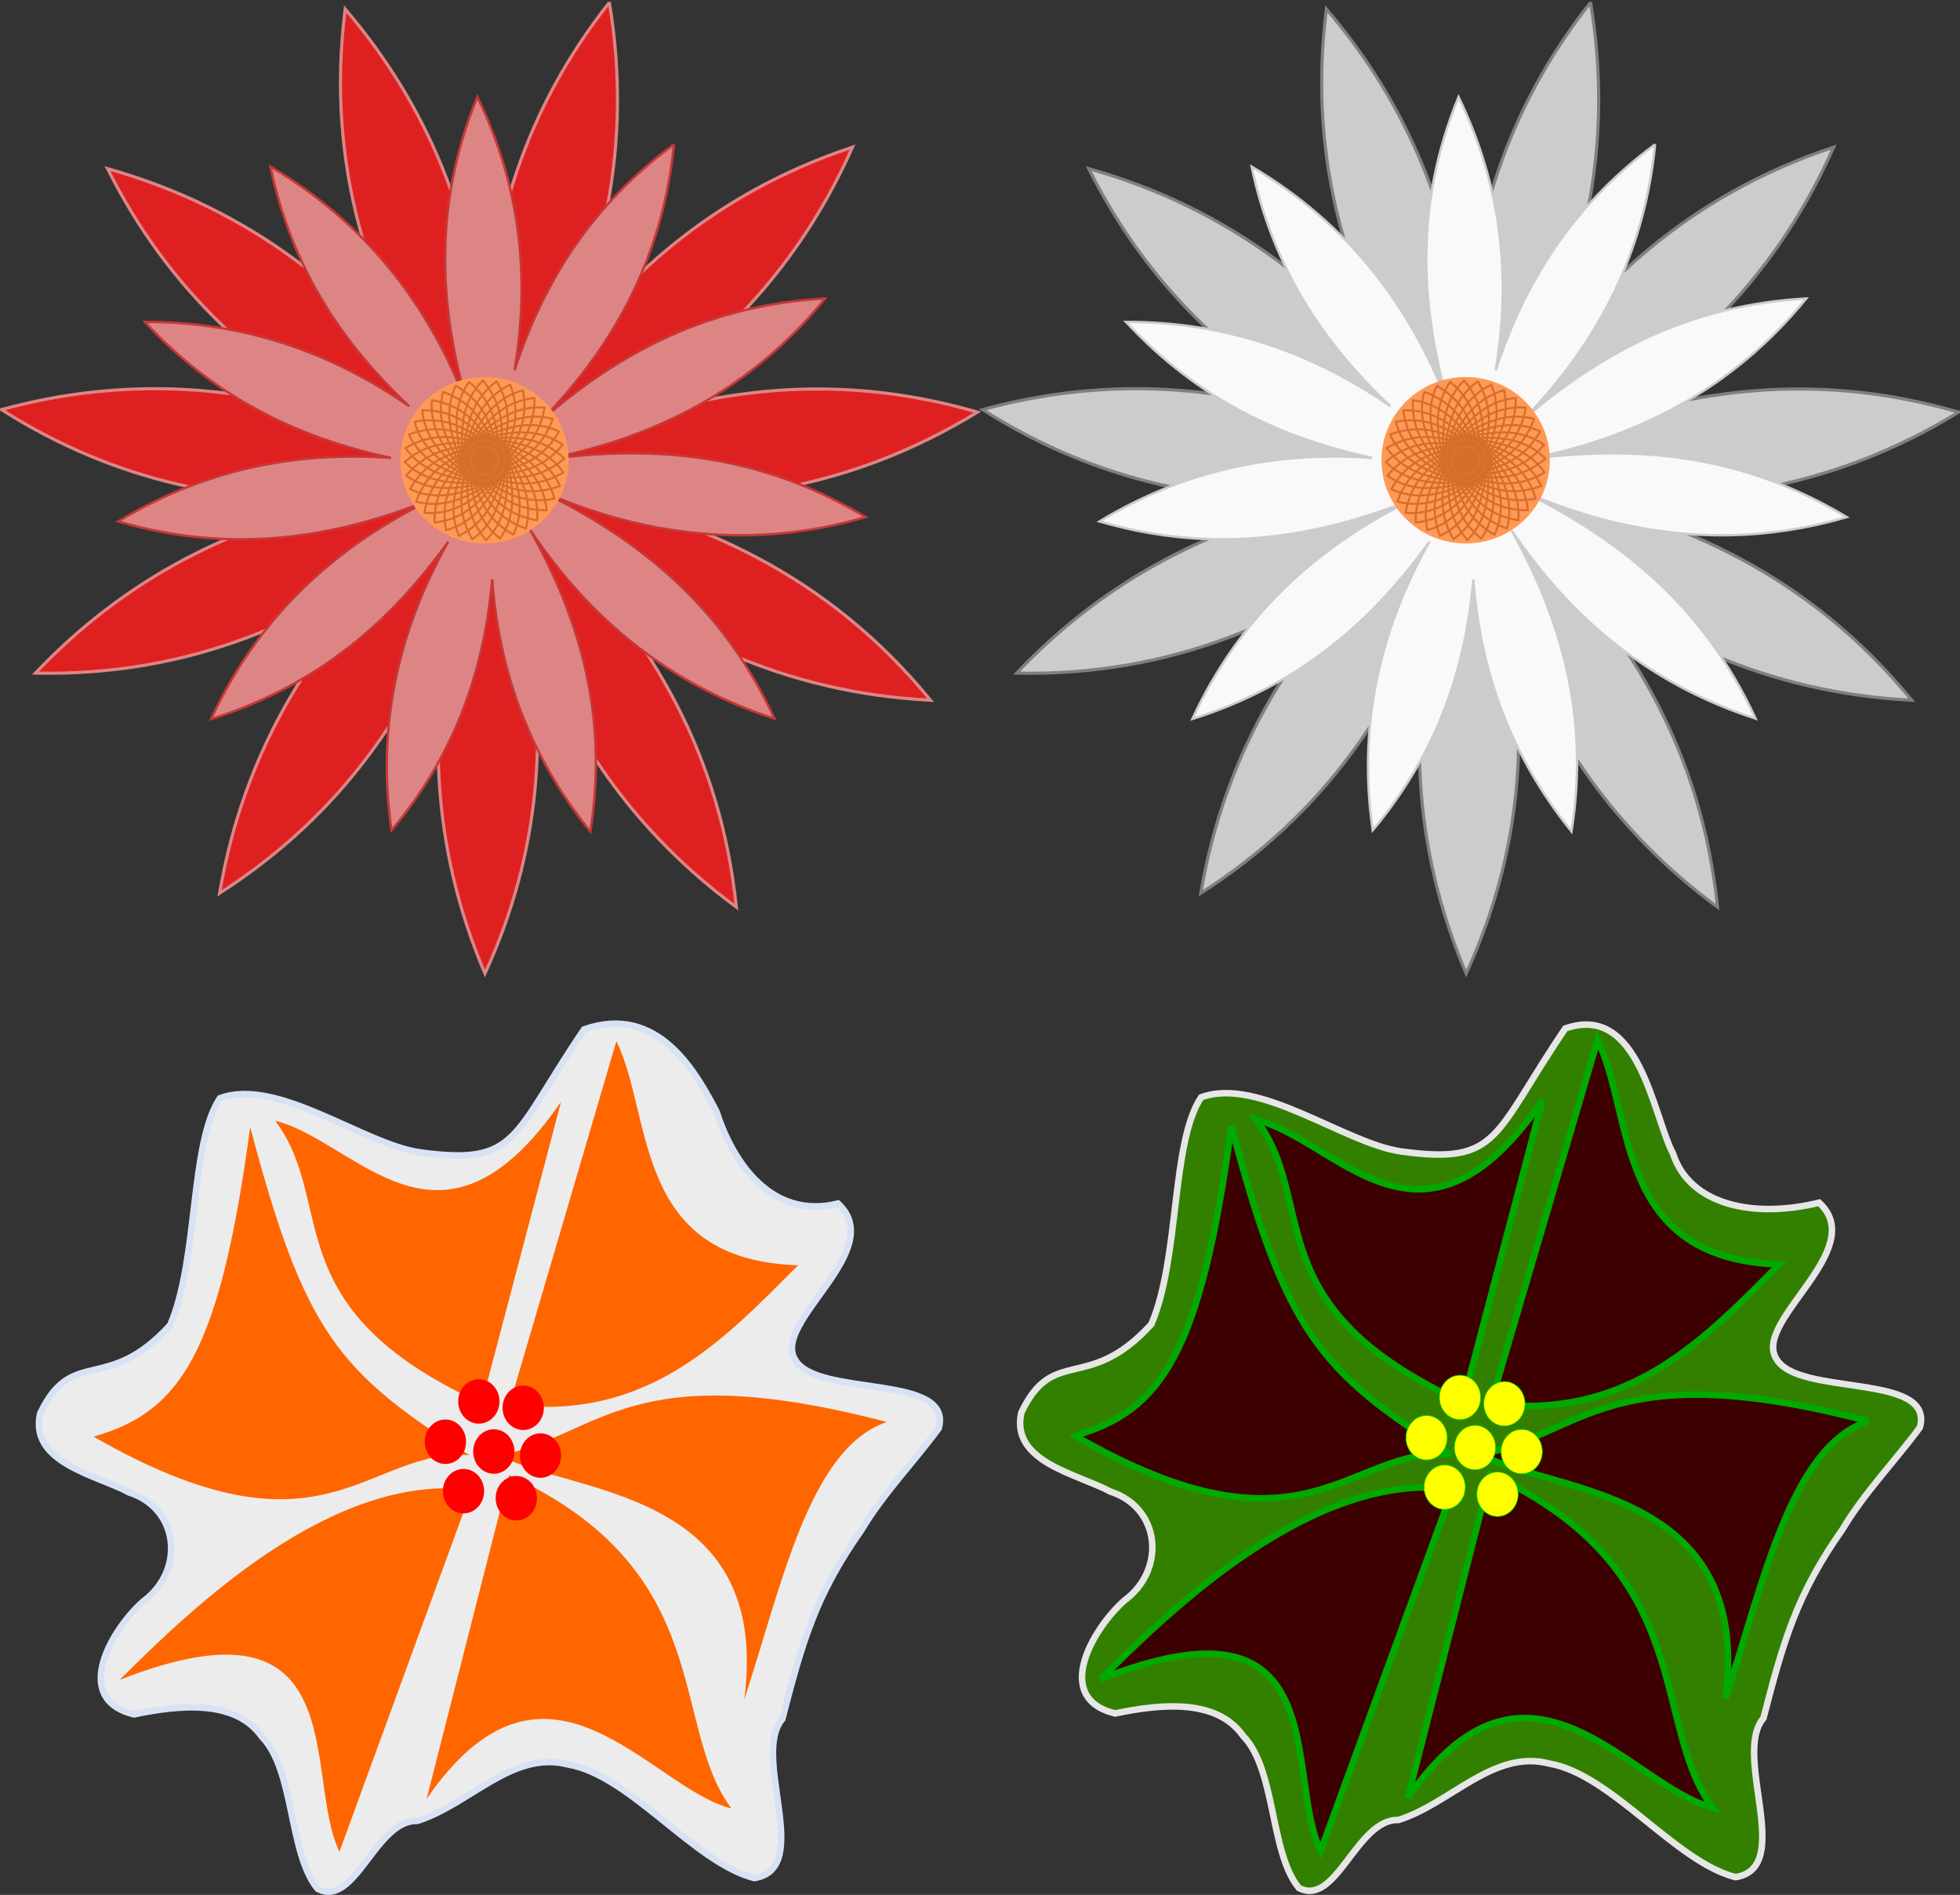
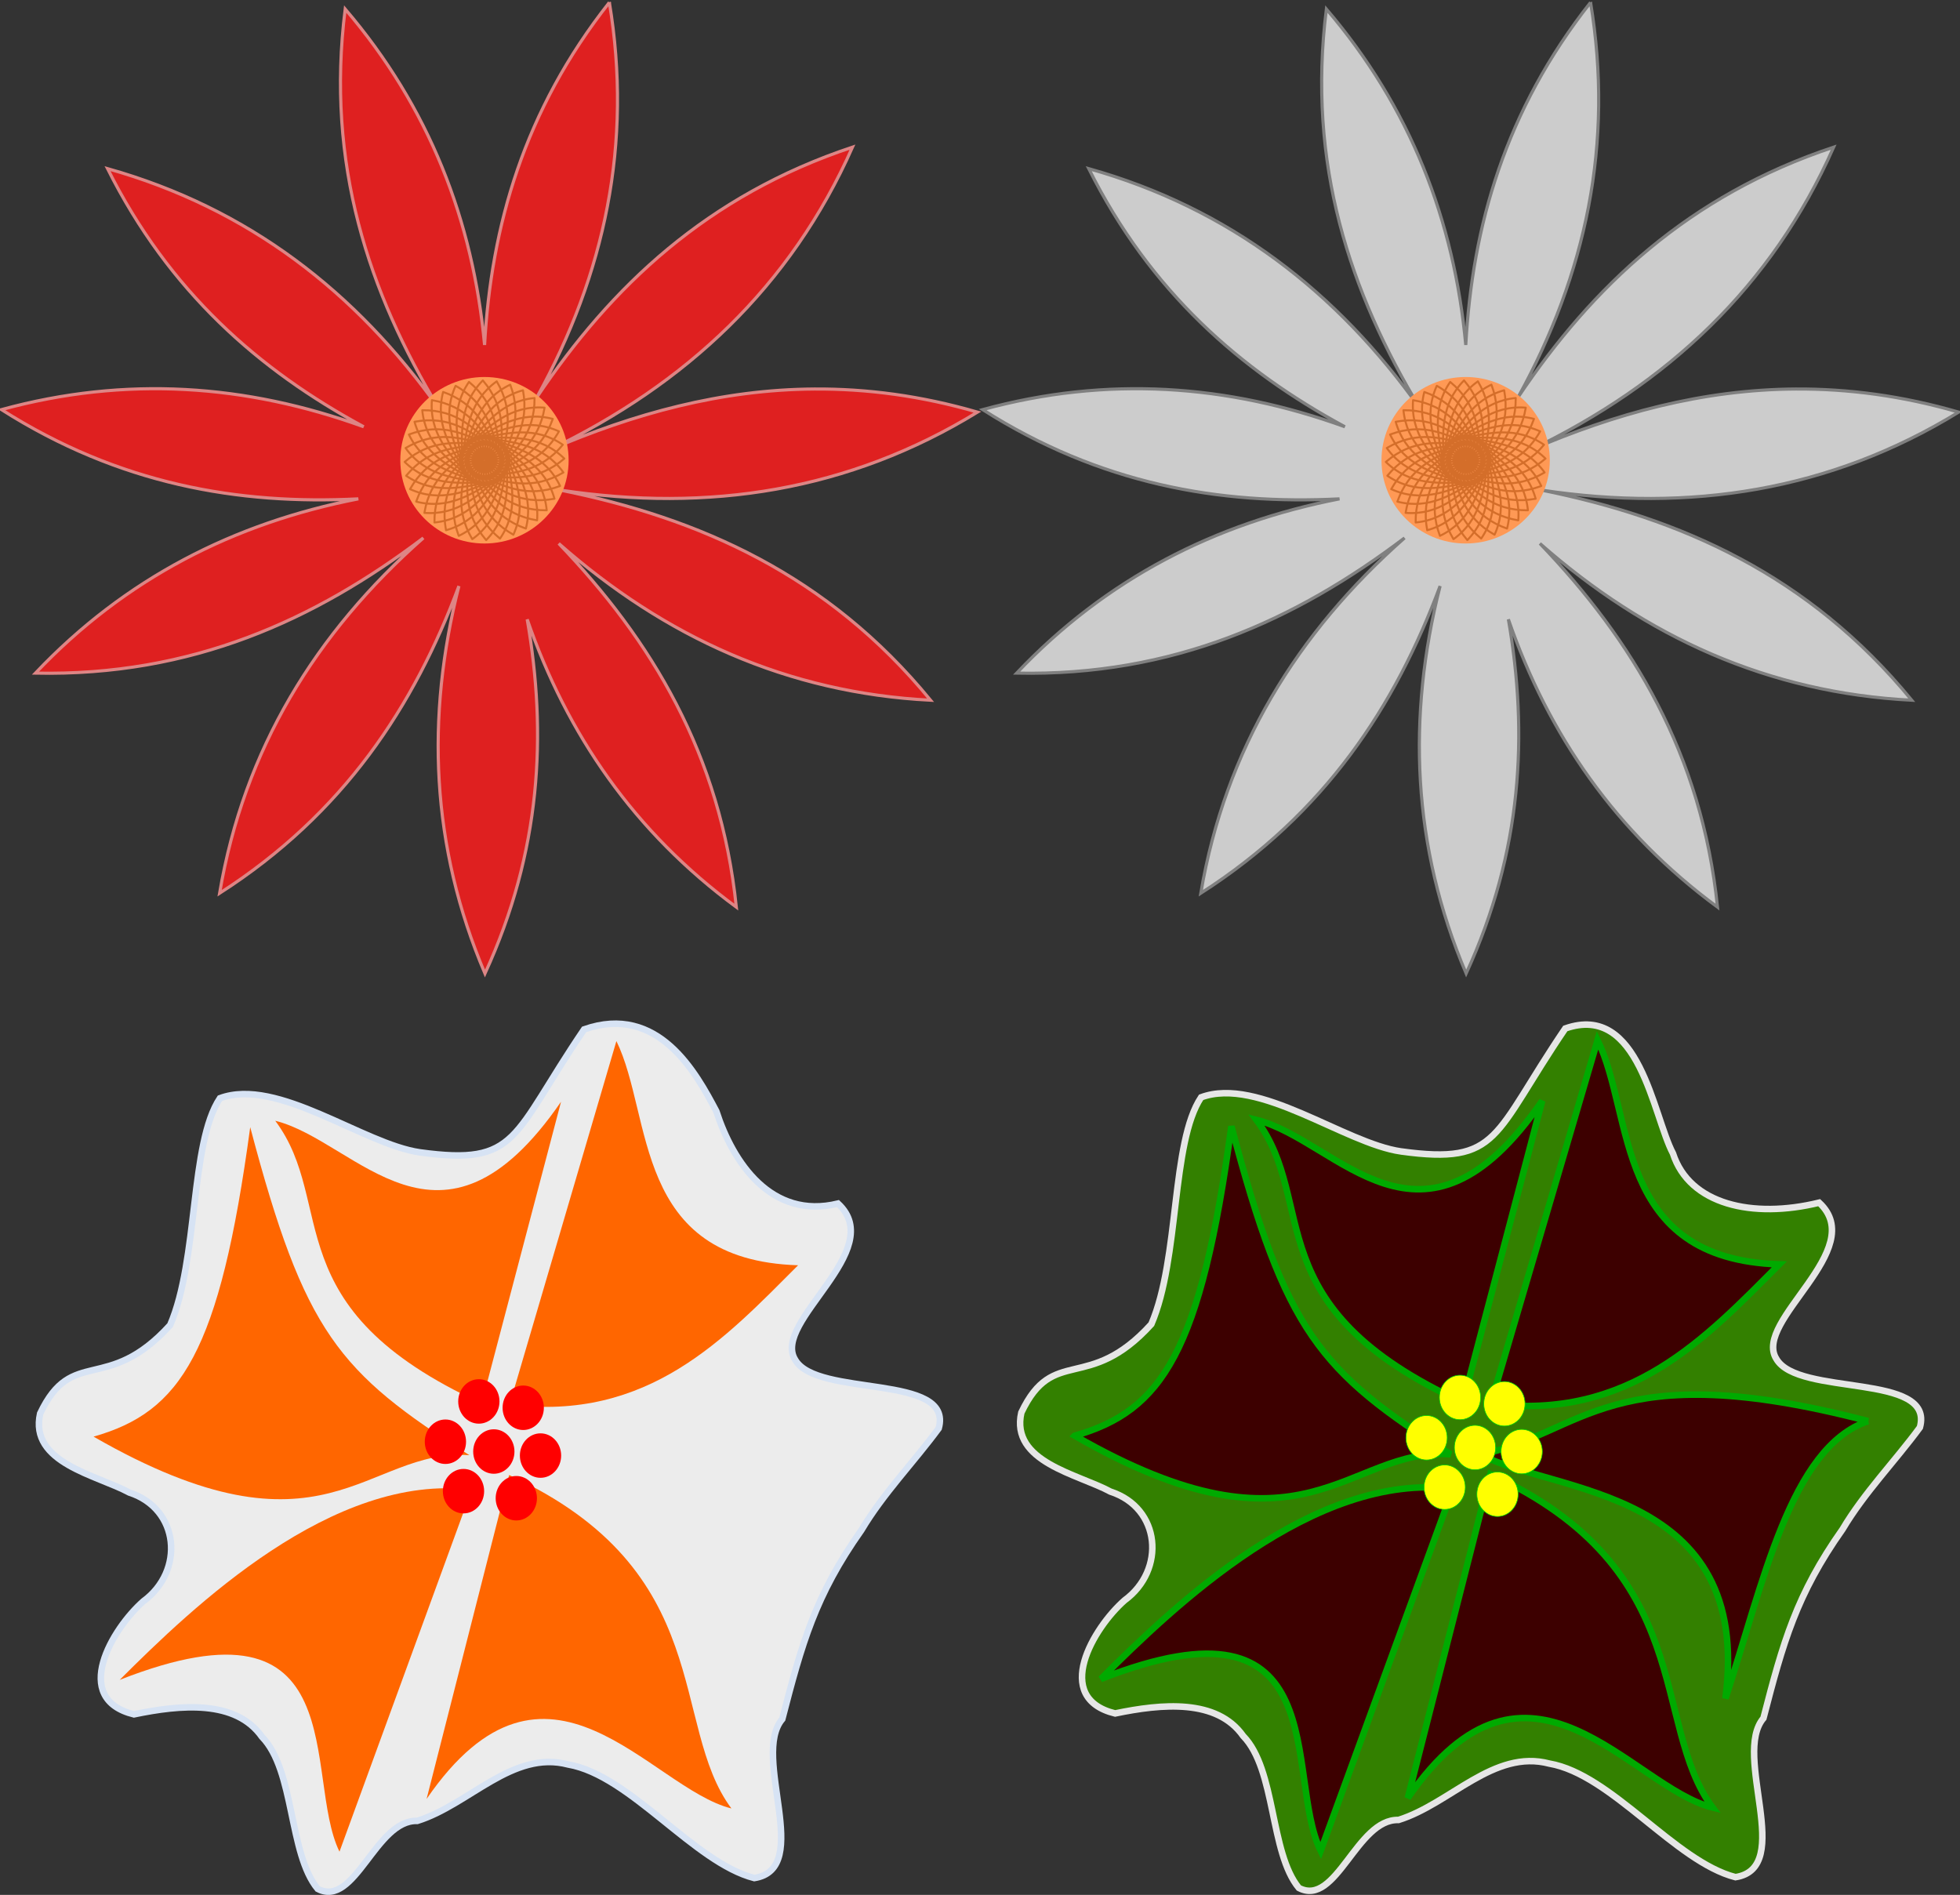
<svg xmlns="http://www.w3.org/2000/svg" xmlns:ns1="http://sodipodi.sourceforge.net/DTD/sodipodi-0.dtd" xmlns:ns2="http://www.inkscape.org/namespaces/inkscape" id="svg3005" ns1:docname="_svgclean2.svg" viewBox="0 0 300.13 290.15" version="1.1" ns2:version="0.48.3.1 r9886">
  <rect x="0" y="0" width="300.13" height="290.15" fill="#333333" stroke="none" />
  <title id="title5746">flower</title>
  <ns1:namedview id="base" bordercolor="#666666" ns2:pageshadow="2" ns2:window-y="0" pagecolor="#ffffff" ns2:window-height="452" ns2:window-maximized="0" ns2:zoom="2.0566667" ns2:window-x="0" showgrid="false" borderopacity="1.0" ns2:current-layer="layer1" ns2:cx="149.67382" ns2:cy="-611.69514" showguides="true" ns2:guide-bbox="true" ns2:window-width="512" ns2:pageopacity="0.0" ns2:document-units="px" />
  <g id="layer1" ns2:label="Camada 1" ns2:groupmode="layer" transform="translate(-.326 -752.87)">
    <g id="g3794" transform="matrix(.48 0 0 .48 39.293 421.49)">
      <path id="path2986" d="m113.22 691.14c-27.208 34.491-37.714 71.307-39.813 109.28-3.699-39.755-17.664-75.808-44.469-107.16-6.22 49.441 7.501 90.339 29.938 127.5-26.545-37.405-61.001-64.01-105.75-76.594 19.611 39.182 48.346 64.319 81.719 82.344-37.441-13.548-75.865-16.306-115.56-5.469 37.433 23.788 75.483 30.421 113.84 28.469-39.599 7.724-74.364 25.384-103 55.594 49.851 1.021 89.122-16.904 123.75-43.125-34.411 30.373-57.228 67.486-65 113.34 39.661-25.438 62.057-59.658 76.344-98-10.585 41.783-8.942 83.059 8.312 123.62 17.908-39.003 19.818-76.421 13.469-113 12.719 36.801 34.236 67.875 66.719 91.812-5.052-48.821-27.078-85.18-56.656-116 33.824 29.824 72.865 47.657 118.63 50-32.846-40.038-73.794-58.097-118.13-67.031 47.355 7.14 92.002 0.316 133.09-24.875-18.016-5.232-35.298-7.47-51.969-7.375-29.799 0.169-57.681 7.853-84.594 19.438 43.63-20.998 76.968-52.127 96.688-96.594-46.289 15.381-76.98 44.448-100.63 79.688 21.614-39.223 30.531-80.938 23.063-125.88z" style="stroke:#dd8585;stroke-width:1px;fill:#df2020" ns2:connector-curvature="0" />
-       <path id="path3024" style="stroke:#c83737;stroke-width:.761px;fill:#dd8585" ns2:connector-curvature="0" d="m133.81 736.42c-26.872 19.848-41.857 44.705-50.855 72.076 5.062-29.822 1.812-58.968-11.85-87.215-14.293 34.944-12.173 67.588-2.879 99.223-12.282-32.62-32.53-58.91-63.134-76.98 6.81 32.55 23.116 56.63 44.246 76.43-25.014-17.33-52.871-26.95-84.335-26.89 23 24.82 49.82 37.211 78.554 43.381-30.781-2.192-59.937 3.844-87.026 20.276 36.642 10.621 69.182 5.285 99.916-7.042-31.389 15.408-55.529 38.044-70.267 70.059 34.3-10.757 57.563-31.36 75.641-56.585-16.017 28.476-22.898 59.004-18.101 92.104 20.884-24.992 29.634-51.992 32.115-80.015 2.183 29.447 11.992 56.446 31.304 80.396 5.841-36.723-3.308-67.691-19.123-96.101 19.149 28.523 44.505 49.304 77.865 60.083-16.423-35.802-43.145-57.127-74.156-72.446 33.598 14.604 67.933 18.455 103.24 8.162-12.289-7.397-24.622-12.457-36.962-15.69-22.056-5.779-44.17-5.68-66.332-2.534 36.363-6.722 67.107-22.896 90.401-51.526-37.227 2.085-65.61 17.275-89.995 38.376 23.666-24.418 38.437-53.175 41.73-87.535z" />
      <g id="g3132" transform="translate(-151.22 5.835)">
        <path id="path3039" d="m251.44 831.36c0 3.667-0.751 7.16-2.11 10.337-1.359 3.177-3.324 6.038-5.754 8.441-2.429 2.403-5.322 4.347-8.534 5.691-3.212 1.344-6.744 2.087-10.45 2.087-3.707 0-7.238-0.743-10.45-2.087-3.212-1.344-6.105-3.288-8.534-5.691-2.429-2.403-4.395-5.264-5.754-8.441s-2.11-6.67-2.11-10.337c0-3.667 0.751-7.16 2.11-10.337 1.359-3.177 3.324-6.038 5.754-8.441 2.429-2.403 5.322-4.347 8.534-5.691 3.212-1.344 6.744-2.087 10.45-2.087 3.707 0 7.238 0.743 10.45 2.087 3.212 1.344 6.105 3.288 8.534 5.691 2.429 2.403 4.395 5.264 5.754 8.441s2.11 6.67 2.11 10.337z" ns1:nodetypes="sssssssssssssssss" style="color:#000000;fill:#ff9955" ns2:connector-curvature="0" />
        <path id="path4124" style="opacity:.5;stroke-linejoin:round;color:#000000;stroke:#aa4400;stroke-linecap:round;stroke-width:.636;fill:none" ns2:connector-curvature="0" d="m230.39 835.43c-5.861 7.523-11.183 14.741-21.755 15.787-0.101-11.332 6.077-16.978 12.321-23.212zm0.618-1.067c-4.465 8.427-8.454 16.459-18.683 19.325-2.067-11.142 3.037-17.775 8.103-24.999zm0.424-1.158c-2.934 9.074-5.467 17.677-15.043 22.276-3.971-10.614-0.096-18.032 3.639-26.026zm0.216-1.214c-1.314 9.446-2.314 18.358-10.946 24.549-5.754-9.763-3.226-17.742-0.936-26.263zm0-1.234c0.346 9.53 0.908 18.481-6.517 26.077-7.362-8.616-6.258-16.912-5.482-25.701zm-0.212-1.215c1.996 9.325 4.104 18.042-1.89 26.813-8.746-7.207-9.1-15.569-9.862-24.359zm-0.42-1.16c3.585 8.837 7.175 17.056 2.795 26.734-9.864-5.578-11.665-13.752-13.942-22.276zm-0.615-1.069c5.065 8.08 10.027 15.551 7.395 25.842-10.683-3.781-13.875-11.517-17.598-19.517zm-0.791-0.946c6.391 7.078 12.575 13.573 11.77 24.166-11.177-1.868-15.665-8.933-20.72-16.164zm-0.944-0.794c7.523 5.861 14.741 11.183 15.787 21.755-11.332 0.101-16.978-6.077-23.212-12.321zm-1.067-0.618c8.427 4.465 16.459 8.454 19.325 18.683-11.142 2.067-17.775-3.037-24.999-8.103zm-1.158-0.424c9.074 2.934 17.677 5.467 22.276 15.043-10.614 3.971-18.032 0.096-26.026-3.639zm-1.214-0.216c9.446 1.314 18.358 2.314 24.549 10.946-9.763 5.754-17.742 3.226-26.263 0.936zm-1.234-0.003c9.53-0.346 18.481-0.909 26.077 6.517-8.616 7.362-16.912 6.258-25.701 5.482zm-1.215 0.212c9.325-1.996 18.042-4.104 26.813 1.89-7.207 8.746-15.568 9.1-24.359 9.862zm-1.16 0.42c8.837-3.585 17.056-7.175 26.734-2.795-5.578 9.864-13.752 11.665-22.276 13.942zm-1.069 0.615c8.08-5.065 15.551-10.027 25.842-7.394-3.781 10.683-11.518 13.875-19.517 17.598zm-0.946 0.791c7.078-6.391 13.573-12.575 24.166-11.77-1.868 11.177-8.933 15.665-16.164 20.72zm-0.794 0.944c5.861-7.523 11.183-14.741 21.755-15.787 0.101 11.332-6.077 16.978-12.321 23.212zm-0.618 1.067c4.465-8.427 8.454-16.459 18.683-19.325 2.067 11.142-3.037 17.775-8.103 24.999zm-0.424 1.158c2.934-9.074 5.467-17.677 15.043-22.276 3.971 10.614 0.096 18.032-3.639 26.026zm-0.216 1.214c1.314-9.446 2.314-18.358 10.946-24.549 5.754 9.763 3.226 17.742 0.936 26.263zm0 1.233c-0.346-9.53-0.909-18.481 6.517-26.077 7.362 8.616 6.258 16.912 5.482 25.701zm0.212 1.215c-1.996-9.325-4.104-18.042 1.89-26.813 8.746 7.207 9.099 15.569 9.862 24.359zm0.42 1.16c-3.585-8.837-7.175-17.056-2.795-26.734 9.864 5.578 11.665 13.752 13.942 22.276zm0.615 1.069c-5.065-8.08-10.027-15.551-7.395-25.842 10.683 3.781 13.876 11.517 17.598 19.517zm0.791 0.946c-6.391-7.078-12.575-13.573-11.77-24.166 11.177 1.868 15.665 8.933 20.72 16.164zm0.944 0.794c-7.523-5.861-14.741-11.183-15.787-21.755 11.332-0.101 16.978 6.077 23.212 12.321zm1.067 0.618c-8.427-4.465-16.459-8.453-19.325-18.682 11.142-2.067 17.775 3.037 24.999 8.103zm1.158 0.424c-9.074-2.934-17.677-5.467-22.276-15.043 10.614-3.971 18.032-0.096 26.026 3.639zm1.214 0.216c-9.446-1.314-18.358-2.314-24.549-10.946 9.763-5.754 17.742-3.226 26.263-0.936zm1.233 0.003c-9.53 0.346-18.481 0.909-26.077-6.517 8.616-7.362 16.912-6.258 25.701-5.482zm1.215-0.212c-9.325 1.996-18.042 4.104-26.813-1.89 7.207-8.746 15.569-9.1 24.359-9.862zm1.16-0.42c-8.837 3.585-17.056 7.175-26.734 2.795 5.578-9.864 13.752-11.665 22.276-13.942zm1.069-0.615c-8.08 5.065-15.551 10.027-25.842 7.395 3.781-10.683 11.517-13.875 19.517-17.598zm0.946-0.791c-7.078 6.391-13.573 12.575-24.166 11.77 1.868-11.177 8.933-15.665 16.165-20.72z" />
      </g>
    </g>
    <g id="g3805" transform="matrix(.48 0 0 .48 189.54 421.49)">
      <path id="path3807" style="stroke:#808080;stroke-width:1px;fill:#cccccc" ns2:connector-curvature="0" d="m113.22 691.14c-27.208 34.491-37.714 71.307-39.813 109.28-3.699-39.755-17.664-75.808-44.469-107.16-6.22 49.441 7.501 90.339 29.938 127.5-26.545-37.405-61.001-64.01-105.75-76.594 19.611 39.182 48.346 64.319 81.719 82.344-37.441-13.548-75.865-16.306-115.56-5.469 37.433 23.788 75.483 30.421 113.84 28.469-39.599 7.724-74.364 25.384-103 55.594 49.851 1.021 89.122-16.904 123.75-43.125-34.411 30.373-57.228 67.486-65 113.34 39.661-25.438 62.057-59.658 76.344-98-10.585 41.783-8.942 83.059 8.312 123.62 17.908-39.003 19.818-76.421 13.469-113 12.719 36.801 34.236 67.875 66.719 91.812-5.052-48.821-27.078-85.18-56.656-116 33.824 29.824 72.865 47.657 118.63 50-32.846-40.038-73.794-58.097-118.13-67.031 47.355 7.14 92.002 0.316 133.09-24.875-18.016-5.232-35.298-7.47-51.969-7.375-29.799 0.169-57.681 7.853-84.594 19.438 43.63-20.998 76.968-52.127 96.688-96.594-46.289 15.381-76.98 44.448-100.63 79.688 21.614-39.223 30.531-80.938 23.063-125.88z" />
-       <path id="path3809" style="stroke:#cccccc;stroke-width:.761px;fill:#f9f9f9" ns2:connector-curvature="0" d="m133.81 736.42c-26.872 19.848-41.857 44.705-50.855 72.076 5.062-29.822 1.812-58.968-11.85-87.215-14.293 34.944-12.173 67.588-2.879 99.223-12.282-32.62-32.53-58.91-63.134-76.98 6.81 32.55 23.116 56.63 44.246 76.43-25.014-17.33-52.871-26.95-84.335-26.89 23 24.82 49.82 37.211 78.554 43.381-30.781-2.192-59.937 3.844-87.026 20.276 36.642 10.621 69.182 5.285 99.916-7.042-31.389 15.408-55.529 38.044-70.267 70.059 34.3-10.757 57.563-31.36 75.641-56.585-16.017 28.476-22.898 59.004-18.101 92.104 20.884-24.992 29.634-51.992 32.115-80.015 2.183 29.447 11.992 56.446 31.304 80.396 5.841-36.723-3.308-67.691-19.123-96.101 19.149 28.523 44.505 49.304 77.865 60.083-16.423-35.802-43.145-57.127-74.156-72.446 33.598 14.604 67.933 18.455 103.24 8.162-12.289-7.397-24.622-12.457-36.962-15.69-22.056-5.779-44.17-5.68-66.332-2.534 36.363-6.722 67.107-22.896 90.401-51.526-37.227 2.085-65.61 17.275-89.995 38.376 23.666-24.418 38.437-53.175 41.73-87.535z" />
+       <path id="path3809" style="stroke:#cccccc;stroke-width:.761px;fill:#f9f9f9" ns2:connector-curvature="0" d="m133.81 736.42z" />
      <g id="g3811" transform="translate(-151.22 5.835)">
        <path id="path3813" ns1:nodetypes="sssssssssssssssss" style="color:#000000;fill:#ff9955" ns2:connector-curvature="0" d="m251.44 831.36c0 3.667-0.751 7.16-2.11 10.337-1.359 3.177-3.324 6.038-5.754 8.441-2.429 2.403-5.322 4.347-8.534 5.691-3.212 1.344-6.744 2.087-10.45 2.087-3.707 0-7.238-0.743-10.45-2.087-3.212-1.344-6.105-3.288-8.534-5.691-2.429-2.403-4.395-5.264-5.754-8.441s-2.11-6.67-2.11-10.337c0-3.667 0.751-7.16 2.11-10.337 1.359-3.177 3.324-6.038 5.754-8.441 2.429-2.403 5.322-4.347 8.534-5.691 3.212-1.344 6.744-2.087 10.45-2.087 3.707 0 7.238 0.743 10.45 2.087 3.212 1.344 6.105 3.288 8.534 5.691 2.429 2.403 4.395 5.264 5.754 8.441s2.11 6.67 2.11 10.337z" />
        <path id="path3815" style="opacity:.5;stroke-linejoin:round;color:#000000;stroke:#aa4400;stroke-linecap:round;stroke-width:.636;fill:none" ns2:connector-curvature="0" d="m230.39 835.43c-5.861 7.523-11.183 14.741-21.755 15.787-0.101-11.332 6.077-16.978 12.321-23.212zm0.618-1.067c-4.465 8.427-8.454 16.459-18.683 19.325-2.067-11.142 3.037-17.775 8.103-24.999zm0.424-1.158c-2.934 9.074-5.467 17.677-15.043 22.276-3.971-10.614-0.096-18.032 3.639-26.026zm0.216-1.214c-1.314 9.446-2.314 18.358-10.946 24.549-5.754-9.763-3.226-17.742-0.936-26.263zm0-1.234c0.346 9.53 0.908 18.481-6.517 26.077-7.362-8.616-6.258-16.912-5.482-25.701zm-0.212-1.215c1.996 9.325 4.104 18.042-1.89 26.813-8.746-7.207-9.1-15.569-9.862-24.359zm-0.42-1.16c3.585 8.837 7.175 17.056 2.795 26.734-9.864-5.578-11.665-13.752-13.942-22.276zm-0.615-1.069c5.065 8.08 10.027 15.551 7.395 25.842-10.683-3.781-13.875-11.517-17.598-19.517zm-0.791-0.946c6.391 7.078 12.575 13.573 11.77 24.166-11.177-1.868-15.665-8.933-20.72-16.164zm-0.944-0.794c7.523 5.861 14.741 11.183 15.787 21.755-11.332 0.101-16.978-6.077-23.212-12.321zm-1.067-0.618c8.427 4.465 16.459 8.454 19.325 18.683-11.142 2.067-17.775-3.037-24.999-8.103zm-1.158-0.424c9.074 2.934 17.677 5.467 22.276 15.043-10.614 3.971-18.032 0.096-26.026-3.639zm-1.214-0.216c9.446 1.314 18.358 2.314 24.549 10.946-9.763 5.754-17.742 3.226-26.263 0.936zm-1.234-0.003c9.53-0.346 18.481-0.909 26.077 6.517-8.616 7.362-16.912 6.258-25.701 5.482zm-1.215 0.212c9.325-1.996 18.042-4.104 26.813 1.89-7.207 8.746-15.568 9.1-24.359 9.862zm-1.16 0.42c8.837-3.585 17.056-7.175 26.734-2.795-5.578 9.864-13.752 11.665-22.276 13.942zm-1.069 0.615c8.08-5.065 15.551-10.027 25.842-7.394-3.781 10.683-11.518 13.875-19.517 17.598zm-0.946 0.791c7.078-6.391 13.573-12.575 24.166-11.77-1.868 11.177-8.933 15.665-16.164 20.72zm-0.794 0.944c5.861-7.523 11.183-14.741 21.755-15.787 0.101 11.332-6.077 16.978-12.321 23.212zm-0.618 1.067c4.465-8.427 8.454-16.459 18.683-19.325 2.067 11.142-3.037 17.775-8.103 24.999zm-0.424 1.158c2.934-9.074 5.467-17.677 15.043-22.276 3.971 10.614 0.096 18.032-3.639 26.026zm-0.216 1.214c1.314-9.446 2.314-18.358 10.946-24.549 5.754 9.763 3.226 17.742 0.936 26.263zm0 1.233c-0.346-9.53-0.909-18.481 6.517-26.077 7.362 8.616 6.258 16.912 5.482 25.701zm0.212 1.215c-1.996-9.325-4.104-18.042 1.89-26.813 8.746 7.207 9.099 15.569 9.862 24.359zm0.42 1.16c-3.585-8.837-7.175-17.056-2.795-26.734 9.864 5.578 11.665 13.752 13.942 22.276zm0.615 1.069c-5.065-8.08-10.027-15.551-7.395-25.842 10.683 3.781 13.876 11.517 17.598 19.517zm0.791 0.946c-6.391-7.078-12.575-13.573-11.77-24.166 11.177 1.868 15.665 8.933 20.72 16.164zm0.944 0.794c-7.523-5.861-14.741-11.183-15.787-21.755 11.332-0.101 16.978 6.077 23.212 12.321zm1.067 0.618c-8.427-4.465-16.459-8.453-19.325-18.682 11.142-2.067 17.775 3.037 24.999 8.103zm1.158 0.424c-9.074-2.934-17.677-5.467-22.276-15.043 10.614-3.971 18.032-0.096 26.026 3.639zm1.214 0.216c-9.446-1.314-18.358-2.314-24.549-10.946 9.763-5.754 17.742-3.226 26.263-0.936zm1.233 0.003c-9.53 0.346-18.481 0.909-26.077-6.517 8.616-7.362 16.912-6.258 25.701-5.482zm1.215-0.212c-9.325 1.996-18.042 4.104-26.813-1.89 7.207-8.746 15.569-9.1 24.359-9.862zm1.16-0.42c-8.837 3.585-17.056 7.175-26.734 2.795 5.578-9.864 13.752-11.665 22.276-13.942zm1.069-0.615c-8.08 5.065-15.551 10.027-25.842 7.395 3.781-10.683 11.517-13.875 19.517-17.598zm0.946-0.791c-7.078 6.391-13.573 12.575-24.166 11.77 1.868-11.177 8.933-15.665 16.165-20.72z" />
      </g>
    </g>
    <g id="g3926" transform="translate(-2.255)">
      <path id="path3833" d="m66.881 929.32c-8.668-1.231-21.815-11.552-30.621-8.286-4.607 6.926-3.276 24.656-7.621 34.734-9.685 10.669-14.981 3.159-19.91 13.541-1.71 7.578 8.655 9.392 13.653 12.101 7.709 2.496 8.504 11.993 2.156 16.647-4.775 4.197-11.152 14.929-1.45 17.319 7.17-1.493 15.582-2.273 19.612 3.448 5.033 5.147 4.068 17.856 8.525 23.272 5.755 3.005 8.844-10.604 15.257-10.409 7.949-2.482 14.576-10.884 23.104-8.634 9.528 1.643 19.241 15.016 28.499 17.39 9.148-1.427-0.538-18.673 4.284-24.342 2.999-11.587 5.042-18.917 12.109-28.92 3.35-5.634 8.02-10.4 11.847-15.602 2.337-8.472-18.664-4.664-21.987-10.511-3.629-5.786 14.292-16.734 6.566-23.905-10.228 2.495-16.097-6.302-18.626-14.124-3.077-5.835-8.883-16.544-20.252-12.547-11.152 16.424-9.972 20.91-25.143 18.828z" ns1:nodetypes="cccccccccccccccccccc" style="stroke:#d7e3f4;fill:#ececec" ns2:connector-curvature="0" />
      <g id="g3909" style="fill:#ff6600">
        <path id="path3817" style="fill:#ff6600" d="m76.337 967.76c-31.97-14.671-22.042-30.47-31.605-43.274 12.479 3.084 25.295 23.931 43.76-2.917z" ns1:nodetypes="cccc" ns2:transform-center-y="-23.595625" ns2:connector-curvature="0" ns2:transform-center-x="8.2658023" />
        <path id="path3823" ns1:nodetypes="cccc" d="m80.61 967.94 16.359-55.656c5.653 11.545 2.435 33.532 27.823 34.327-11.201 11.188-22.904 23.996-44.181 21.329z" ns2:transform-center-x="-21.987623" ns2:transform-center-y="-23.65137" ns2:connector-curvature="0" style="fill:#ff6600" />
        <path id="path3825" ns1:nodetypes="cccc" d="m80.545 978.73c31.97 14.671 24.473 38.25 34.036 51.053-12.479-3.084-28.212-28.307-46.677-1.459z" ns2:transform-center-x="-8.2658023" ns2:transform-center-y="23.595623" ns2:connector-curvature="0" style="fill:#ff6600" />
        <path id="path3827" style="fill:#ff6600" d="m74.813 980.98-20.248 55.42c-5.653-11.545 2.67-40.582-33.657-26.304 11.201-11.188 32.628-31.776 53.906-29.109z" ns1:nodetypes="cccc" ns2:transform-center-y="23.651368" ns2:connector-curvature="0" ns2:transform-center-x="21.987623" />
-         <path id="path3829" ns1:nodetypes="cccc" d="m138.39 970.61c-39.596-10.334-43.685 1.987-59.356 5.116 11.342 6.049 41.732 5.051 37.514 37.362 5.766-17.49 9.94-38.485 21.841-42.478z" ns2:transform-center-x="-27.272364" ns2:transform-center-y="11.990727" ns2:connector-curvature="0" style="fill:#ff6600" />
        <path id="path3831" style="fill:#ff6600" d="m16.907 972.85c35.478 20.395 41.609 1.73 57.551 2.837-20.046-12.712-25.23-18.702-33.561-50.221-4.684 34.577-10.626 43.588-23.989 47.383z" ns1:nodetypes="cccc" ns2:transform-center-y="-13.342056" ns2:connector-curvature="0" ns2:transform-center-x="-24.33359" />
      </g>
      <g id="g3917">
        <path id="path3845-9" ns1:rx="3.1604538" ns1:ry="3.4035656" style="color:#000000;fill:#ff0000" ns1:type="arc" d="m89.951 212.48c0 1.88-1.415 3.404-3.16 3.404s-3.16-1.524-3.16-3.404c0-1.88 1.415-3.404 3.16-3.404s3.16 1.524 3.16 3.404z" transform="translate(-13.235 768.72)" ns1:cy="212.47974" ns1:cx="86.790924" />
        <path id="path3845" ns1:rx="3.1604538" ns1:ry="3.4035656" style="color:#000000;fill:#ff0000" ns1:type="arc" d="m89.951 212.48c0 1.88-1.415 3.404-3.16 3.404s-3.16-1.524-3.16-3.404c0-1.88 1.415-3.404 3.16-3.404s3.16 1.524 3.16 3.404z" transform="translate(-16.006 761.15)" ns1:cy="212.47974" ns1:cx="86.790924" />
        <path id="path3845-4" ns1:rx="3.1604538" ns1:ry="3.4035656" style="color:#000000;fill:#ff0000" ns1:type="arc" d="m89.951 212.48c0 1.88-1.415 3.404-3.16 3.404s-3.16-1.524-3.16-3.404c0-1.88 1.415-3.404 3.16-3.404s3.16 1.524 3.16 3.404z" transform="translate(-10.886 754.98)" ns1:cy="212.47974" ns1:cx="86.790924" />
        <path id="path3845-96" ns1:rx="3.1604538" ns1:ry="3.4035656" style="color:#000000;fill:#ff0000" ns1:type="arc" d="m89.951 212.48c0 1.88-1.415 3.404-3.16 3.404s-3.16-1.524-3.16-3.404c0-1.88 1.415-3.404 3.16-3.404s3.16 1.524 3.16 3.404z" transform="translate(-4.09 755.95)" ns1:cy="212.47974" ns1:cx="86.790924" />
        <path id="path3845-1" ns1:rx="3.1604538" ns1:ry="3.4035656" style="color:#000000;fill:#ff0000" ns1:type="arc" d="m89.951 212.48c0 1.88-1.415 3.404-3.16 3.404s-3.16-1.524-3.16-3.404c0-1.88 1.415-3.404 3.16-3.404s3.16 1.524 3.16 3.404z" transform="translate(-1.442 763.27)" ns1:cy="212.47974" ns1:cx="86.790924" />
        <path id="path3845-44" ns1:rx="3.1604538" ns1:ry="3.4035656" style="color:#000000;fill:#ff0000" ns1:type="arc" d="m89.951 212.48c0 1.88-1.415 3.404-3.16 3.404s-3.16-1.524-3.16-3.404c0-1.88 1.415-3.404 3.16-3.404s3.16 1.524 3.16 3.404z" transform="translate(-5.149 769.8)" ns1:cy="212.47974" ns1:cx="86.790924" />
        <path id="path3845-2" ns1:rx="3.1604538" ns1:ry="3.4035656" style="color:#000000;fill:#ff0000" ns1:type="arc" d="m89.951 212.48c0 1.88-1.415 3.404-3.16 3.404s-3.16-1.524-3.16-3.404c0-1.88 1.415-3.404 3.16-3.404s3.16 1.524 3.16 3.404z" transform="translate(-8.592 762.65)" ns1:cy="212.47974" ns1:cx="86.790924" />
      </g>
    </g>
    <g id="g3944" transform="translate(147.99 -.139)">
      <path id="path3946" ns1:nodetypes="cccccccccccccccccccc" style="stroke:#e6e6e6;fill:#338000" ns2:connector-curvature="0" d="m66.881 929.32c-8.668-1.231-21.815-11.552-30.621-8.286-4.607 6.926-3.276 24.656-7.621 34.734-9.685 10.669-14.981 3.159-19.91 13.541-1.71 7.578 8.655 9.392 13.653 12.101 7.709 2.496 8.504 11.993 2.156 16.647-4.775 4.197-11.152 14.929-1.45 17.319 7.17-1.493 15.582-2.273 19.612 3.448 5.033 5.147 4.068 17.856 8.525 23.272 5.755 3.005 8.844-10.604 15.257-10.409 7.949-2.482 14.576-10.884 23.104-8.634 9.528 1.643 19.241 15.016 28.499 17.39 9.148-1.427-0.538-18.673 4.284-24.342 2.999-11.587 5.042-18.917 12.109-28.92 3.35-5.634 8.02-10.4 11.847-15.602 2.337-8.472-18.664-4.664-21.987-10.511-3.629-5.786 14.292-16.734 6.566-23.905-10.228 2.495-19.862 0.287-22.391-7.535-3.077-5.835-5.118-23.134-16.487-19.137-11.152 16.424-9.972 20.91-25.143 18.828z" />
      <g id="g3948" style="stroke:#00aa00;fill:#3d0000">
        <path id="path3950" ns1:nodetypes="cccc" d="m76.337 967.76c-31.97-14.671-22.042-30.47-31.605-43.274 12.479 3.084 25.295 23.931 43.76-2.917z" ns2:transform-center-x="8.2658023" ns2:transform-center-y="-23.595625" ns2:connector-curvature="0" style="stroke:#00aa00;fill:#3d0000" />
        <path id="path3952" style="stroke:#00aa00;fill:#3d0000" d="m80.61 967.94 16.359-55.656c5.653 11.545 2.435 33.532 27.823 34.327-11.201 11.188-22.904 23.996-44.181 21.329z" ns1:nodetypes="cccc" ns2:transform-center-y="-23.65137" ns2:connector-curvature="0" ns2:transform-center-x="-21.987623" />
        <path id="path3954" style="stroke:#00aa00;fill:#3d0000" d="m80.545 978.73c31.97 14.671 24.473 38.25 34.036 51.053-12.479-3.084-28.212-28.307-46.677-1.459z" ns1:nodetypes="cccc" ns2:transform-center-y="23.595623" ns2:connector-curvature="0" ns2:transform-center-x="-8.2658023" />
        <path id="path3956" ns1:nodetypes="cccc" d="m74.813 980.98-20.248 55.42c-5.653-11.545 2.67-40.582-33.657-26.304 11.201-11.188 32.628-31.776 53.906-29.109z" ns2:transform-center-x="21.987623" ns2:transform-center-y="23.651368" ns2:connector-curvature="0" style="stroke:#00aa00;fill:#3d0000" />
        <path id="path3958" style="stroke:#00aa00;fill:#3d0000" d="m138.39 970.61c-39.596-10.334-43.685 1.987-59.356 5.116 11.342 6.049 41.732 5.051 37.514 37.362 5.766-17.49 9.94-38.485 21.841-42.478z" ns1:nodetypes="cccc" ns2:transform-center-y="11.990727" ns2:connector-curvature="0" ns2:transform-center-x="-27.272364" />
        <path id="path3960" ns1:nodetypes="cccc" d="m16.907 972.85c35.478 20.395 41.609 1.73 57.551 2.837-20.046-12.712-25.23-18.702-33.561-50.221-4.684 34.577-10.626 43.588-23.989 47.383z" ns2:transform-center-x="-24.33359" ns2:transform-center-y="-13.342056" ns2:connector-curvature="0" style="stroke:#00aa00;fill:#3d0000" />
      </g>
      <g id="g3962" style="stroke:#00d400;fill:#ffff00" transform="translate(0 -.471)">
        <path id="path3964" ns1:rx="3.1604538" ns1:ry="3.4035656" style="color:#000000;stroke:#00d400;stroke-width:.1;fill:#ffff00" ns1:type="arc" d="m89.951 212.48c0 1.88-1.415 3.404-3.16 3.404s-3.16-1.524-3.16-3.404c0-1.88 1.415-3.404 3.16-3.404s3.16 1.524 3.16 3.404z" transform="translate(-13.235 768.72)" ns1:cy="212.47974" ns1:cx="86.790924" />
        <path id="path3966" ns1:rx="3.1604538" ns1:ry="3.4035656" style="color:#000000;stroke:#00d400;stroke-width:.1;fill:#ffff00" ns1:type="arc" d="m89.951 212.48c0 1.88-1.415 3.404-3.16 3.404s-3.16-1.524-3.16-3.404c0-1.88 1.415-3.404 3.16-3.404s3.16 1.524 3.16 3.404z" transform="translate(-16.006 761.15)" ns1:cy="212.47974" ns1:cx="86.790924" />
        <path id="path3968" ns1:rx="3.1604538" ns1:ry="3.4035656" style="color:#000000;stroke:#00d400;stroke-width:.1;fill:#ffff00" ns1:type="arc" d="m89.951 212.48c0 1.88-1.415 3.404-3.16 3.404s-3.16-1.524-3.16-3.404c0-1.88 1.415-3.404 3.16-3.404s3.16 1.524 3.16 3.404z" transform="translate(-10.886 754.98)" ns1:cy="212.47974" ns1:cx="86.790924" />
        <path id="path3970" ns1:rx="3.1604538" ns1:ry="3.4035656" style="color:#000000;stroke:#00d400;stroke-width:.1;fill:#ffff00" ns1:type="arc" d="m89.951 212.48c0 1.88-1.415 3.404-3.16 3.404s-3.16-1.524-3.16-3.404c0-1.88 1.415-3.404 3.16-3.404s3.16 1.524 3.16 3.404z" transform="translate(-4.09 755.95)" ns1:cy="212.47974" ns1:cx="86.790924" />
        <path id="path3972" ns1:rx="3.1604538" ns1:ry="3.4035656" style="color:#000000;stroke:#00d400;stroke-width:.1;fill:#ffff00" ns1:type="arc" d="m89.951 212.48c0 1.88-1.415 3.404-3.16 3.404s-3.16-1.524-3.16-3.404c0-1.88 1.415-3.404 3.16-3.404s3.16 1.524 3.16 3.404z" transform="translate(-1.442 763.27)" ns1:cy="212.47974" ns1:cx="86.790924" />
        <path id="path3974" ns1:rx="3.1604538" ns1:ry="3.4035656" style="color:#000000;stroke:#00d400;stroke-width:.1;fill:#ffff00" ns1:type="arc" d="m89.951 212.48c0 1.88-1.415 3.404-3.16 3.404s-3.16-1.524-3.16-3.404c0-1.88 1.415-3.404 3.16-3.404s3.16 1.524 3.16 3.404z" transform="translate(-5.149 769.8)" ns1:cy="212.47974" ns1:cx="86.790924" />
        <path id="path3976" ns1:rx="3.1604538" ns1:ry="3.4035656" style="color:#000000;stroke:#00d400;stroke-width:.1;fill:#ffff00" ns1:type="arc" d="m89.951 212.48c0 1.88-1.415 3.404-3.16 3.404s-3.16-1.524-3.16-3.404c0-1.88 1.415-3.404 3.16-3.404s3.16 1.524 3.16 3.404z" transform="translate(-8.592 762.65)" ns1:cy="212.47974" ns1:cx="86.790924" />
      </g>
    </g>
  </g>
</svg>